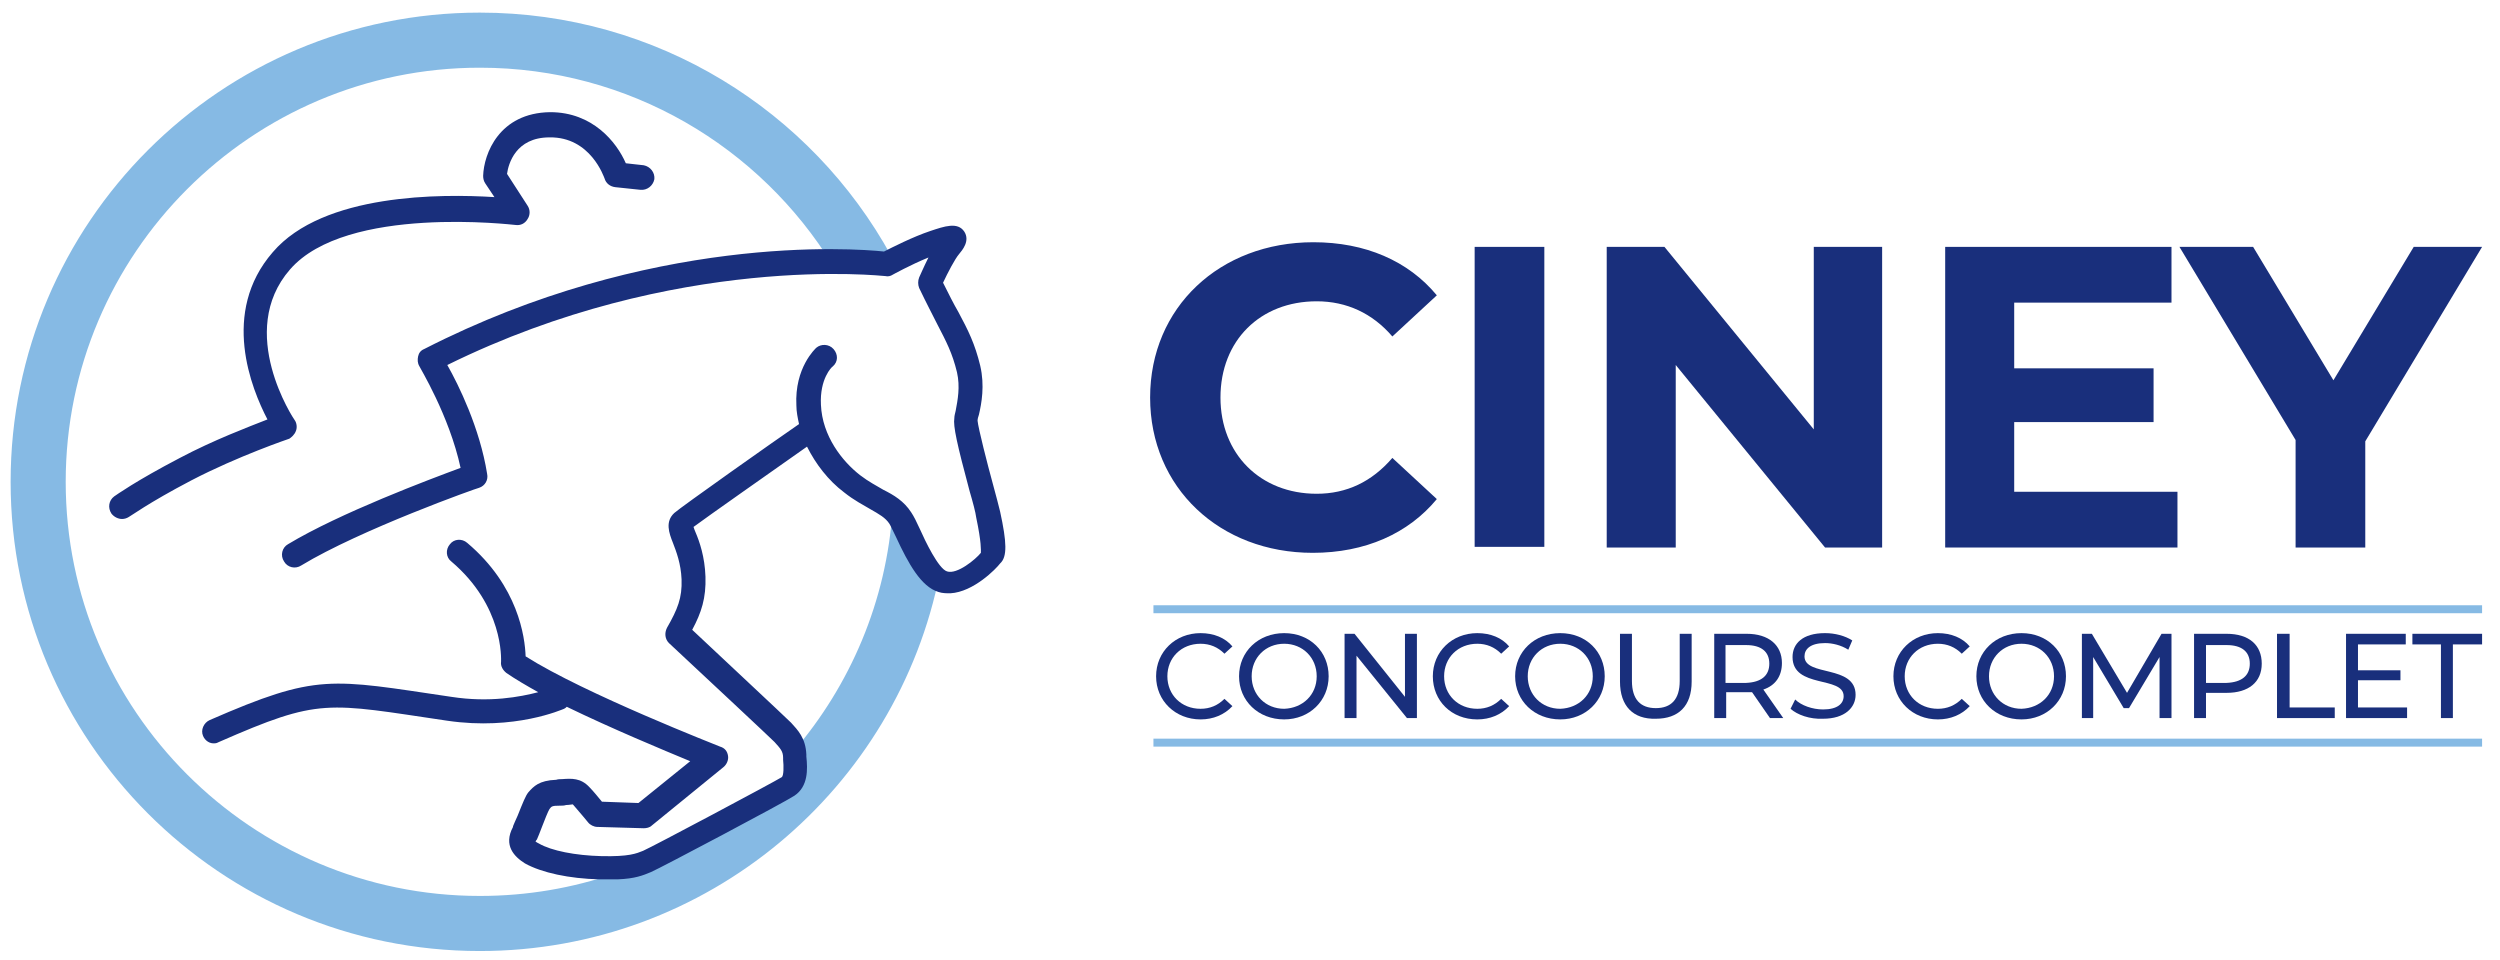
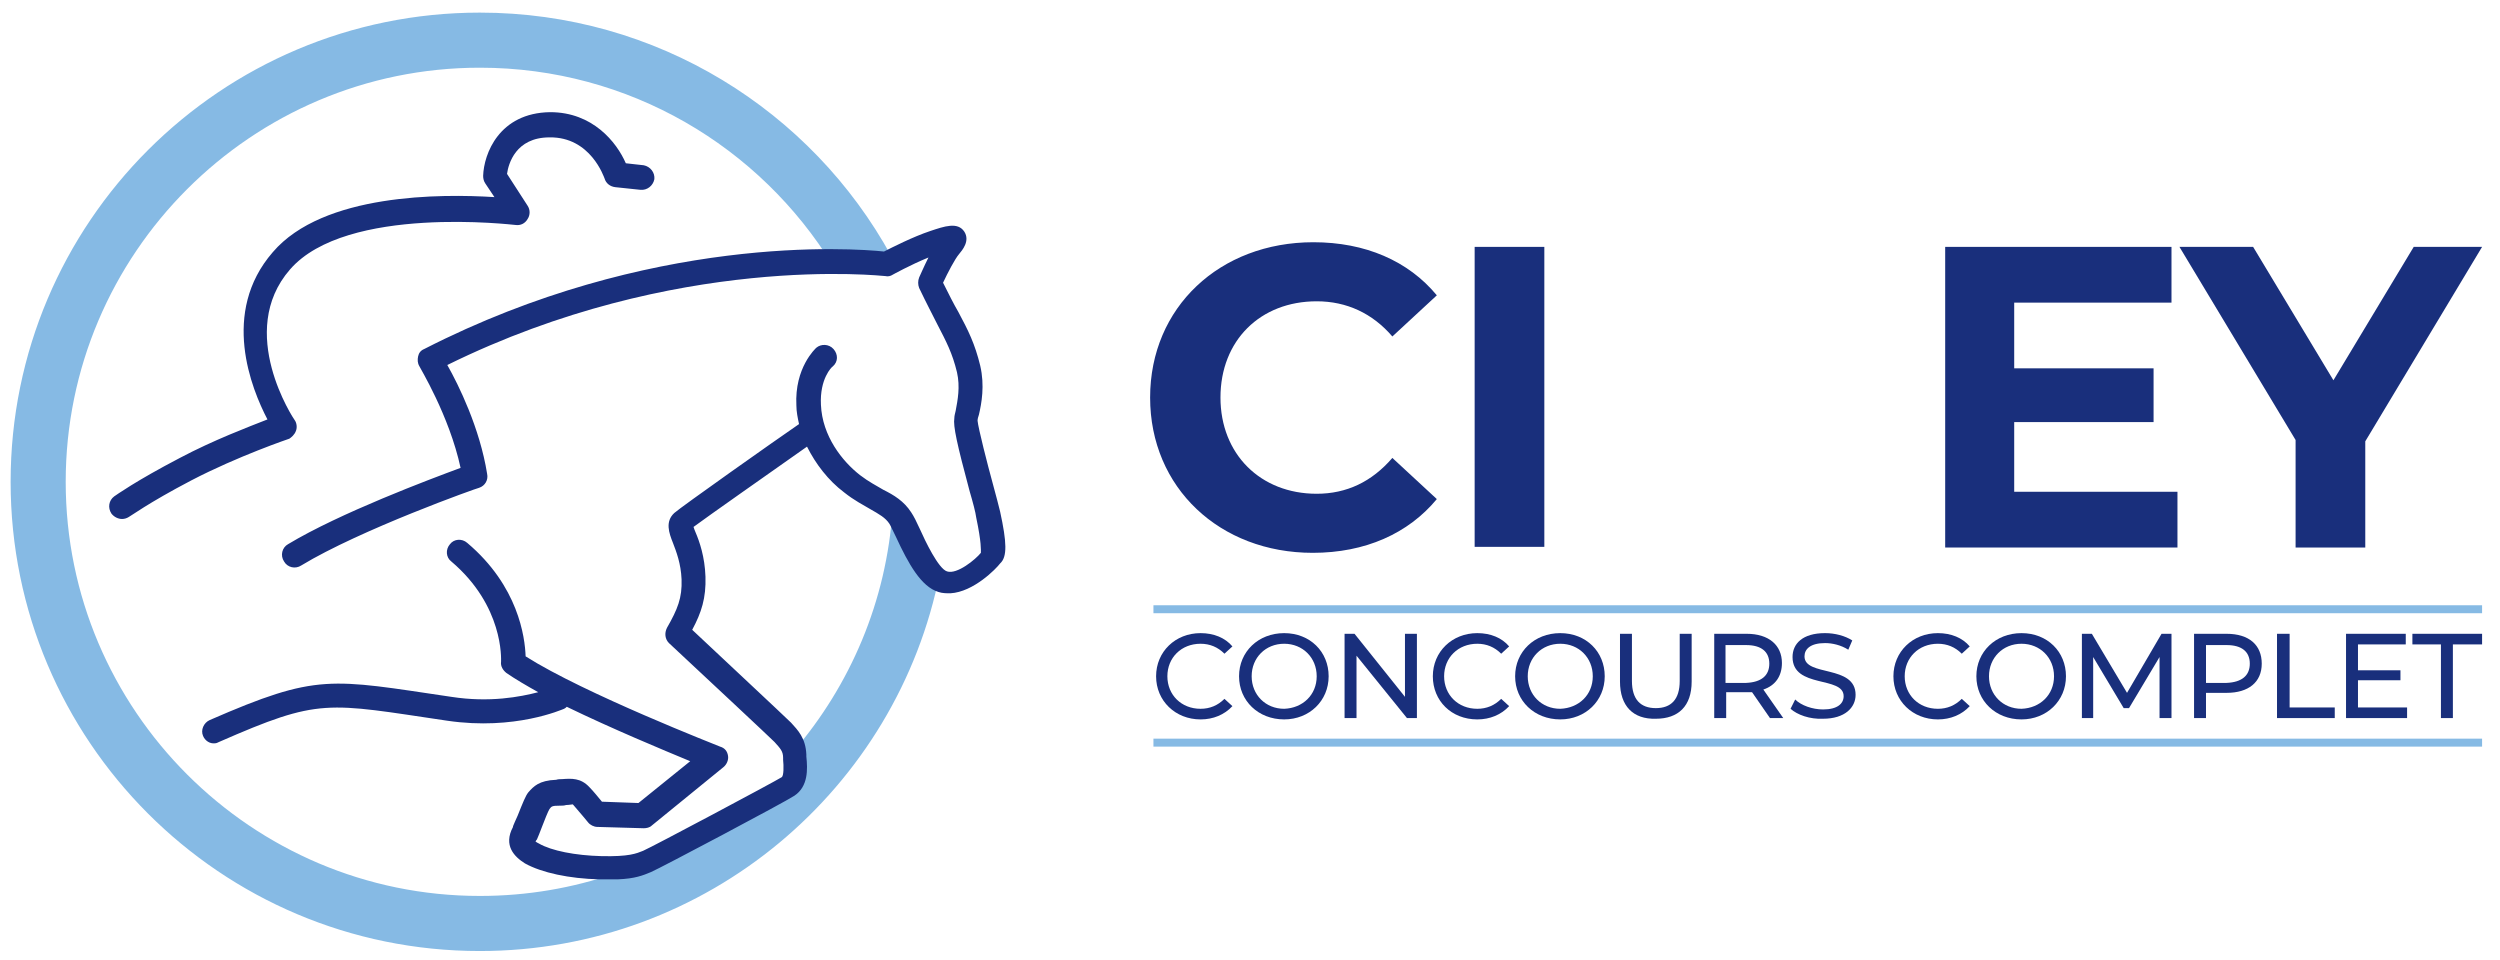
<svg xmlns="http://www.w3.org/2000/svg" version="1.1" id="Layer_1" x="0px" y="0px" viewBox="0 0 376.7 144.7" style="enable-background:new 0 0 376.7 144.7;" xml:space="preserve">
  <style type="text/css">
	.st0{fill:#86BAE4;}
	.st1{fill:#192F7C;}
</style>
  <path class="st0" d="M135.3,77.4l-0.8-0.7c-0.9,13.9-6.4,26.6-15,36.6l0.1,0.1v5.2l-24.5,13h-2.4c-6.4,2.2-13.2,3.4-20.4,3.4  c-34.4,0-62.4-28-62.4-62.4s28-62.4,62.4-62.4c22.5,0,42.2,11.9,53.2,29.8l8.8-1.4c-12-21.9-35.3-36.7-62-36.7  c-39,0-70.7,31.6-70.7,70.7c0,39,31.6,70.7,70.7,70.7c34.3,0,62.9-24.5,69.3-56.9L135.3,77.4z" />
  <path class="st1" d="M174.2,101.9c0-3.7,2.9-6.5,6.7-6.5c2,0,3.7,0.7,4.8,2l-1.2,1.1c-1-1-2.2-1.5-3.6-1.5c-2.9,0-5,2.1-5,4.9  c0,2.8,2.1,4.9,5,4.9c1.4,0,2.6-0.5,3.6-1.5l1.2,1.1c-1.2,1.3-2.9,2-4.8,2C177.1,108.4,174.2,105.6,174.2,101.9" />
  <path class="st1" d="M186.7,101.9c0-3.7,2.9-6.5,6.8-6.5c3.9,0,6.7,2.8,6.7,6.5s-2.9,6.5-6.7,6.5  C189.6,108.4,186.7,105.6,186.7,101.9 M198.4,101.9c0-2.8-2.1-4.9-4.9-4.9c-2.8,0-4.9,2.1-4.9,4.9c0,2.8,2.1,4.9,4.9,4.9  C196.3,106.7,198.4,104.7,198.4,101.9" />
  <polygon class="st1" points="213.5,95.5 213.5,108.2 212,108.2 204.4,98.8 204.4,108.2 202.6,108.2 202.6,95.5 204.1,95.5   211.7,105 211.7,95.5 " />
  <path class="st1" d="M215.9,101.9c0-3.7,2.9-6.5,6.7-6.5c2,0,3.7,0.7,4.8,2l-1.2,1.1c-1-1-2.2-1.5-3.6-1.5c-2.9,0-5,2.1-5,4.9  c0,2.8,2.1,4.9,5,4.9c1.4,0,2.6-0.5,3.6-1.5l1.2,1.1c-1.2,1.3-2.9,2-4.8,2C218.7,108.4,215.9,105.6,215.9,101.9" />
  <path class="st1" d="M228.3,101.9c0-3.7,2.9-6.5,6.8-6.5s6.7,2.8,6.7,6.5s-2.9,6.5-6.7,6.5C231.2,108.4,228.3,105.6,228.3,101.9   M240,101.9c0-2.8-2.1-4.9-4.9-4.9s-4.9,2.1-4.9,4.9c0,2.8,2.1,4.9,4.9,4.9C237.9,106.7,240,104.7,240,101.9" />
  <path class="st1" d="M244.1,102.7v-7.2h1.8v7.1c0,2.8,1.3,4.1,3.6,4.1s3.6-1.3,3.6-4.1v-7.1h1.8v7.2c0,3.7-2,5.6-5.4,5.6  C246.1,108.4,244.1,106.4,244.1,102.7" />
  <path class="st1" d="M266.7,108.2l-2.7-3.9c-0.3,0-0.5,0-0.8,0h-3.1v3.9h-1.8V95.5h4.9c3.3,0,5.3,1.7,5.3,4.4c0,2-1,3.4-2.8,4l3,4.3  H266.7z M266.6,100c0-1.8-1.2-2.8-3.5-2.8H260v5.7h3.1C265.4,102.8,266.6,101.8,266.6,100" />
  <path class="st1" d="M269.8,106.8l0.7-1.4c0.9,0.9,2.6,1.5,4.2,1.5c2.2,0,3.1-0.9,3.1-2c0-3.1-7.7-1.1-7.7-5.9c0-2,1.5-3.6,4.9-3.6  c1.5,0,3,0.4,4.1,1.1l-0.6,1.4c-1.1-0.7-2.4-1-3.5-1c-2.2,0-3.1,0.9-3.1,2c0,3.1,7.7,1.2,7.7,5.8c0,1.9-1.6,3.6-4.9,3.6  C272.7,108.4,270.8,107.7,269.8,106.8" />
  <path class="st1" d="M285.3,101.9c0-3.7,2.9-6.5,6.7-6.5c2,0,3.7,0.7,4.8,2l-1.2,1.1c-1-1-2.2-1.5-3.6-1.5c-2.9,0-5,2.1-5,4.9  c0,2.8,2.1,4.9,5,4.9c1.4,0,2.6-0.5,3.6-1.5l1.2,1.1c-1.2,1.3-2.9,2-4.8,2C288.2,108.4,285.3,105.6,285.3,101.9" />
  <path class="st1" d="M297.8,101.9c0-3.7,2.9-6.5,6.8-6.5s6.7,2.8,6.7,6.5s-2.9,6.5-6.7,6.5C300.7,108.4,297.8,105.6,297.8,101.9   M309.5,101.9c0-2.8-2.1-4.9-4.9-4.9s-4.9,2.1-4.9,4.9c0,2.8,2.1,4.9,4.9,4.9C307.4,106.7,309.5,104.7,309.5,101.9" />
  <polygon class="st1" points="325.4,108.2 325.4,99 320.8,106.7 320,106.7 315.4,99 315.4,108.2 313.7,108.2 313.7,95.5 315.2,95.5   320.5,104.4 325.7,95.5 327.2,95.5 327.2,108.2 " />
  <path class="st1" d="M340.8,100c0,2.8-2,4.4-5.3,4.4h-3.1v3.8h-1.8V95.5h4.9C338.9,95.5,340.8,97.2,340.8,100 M339,100  c0-1.8-1.2-2.8-3.5-2.8h-3.1v5.7h3.1C337.8,102.8,339,101.8,339,100" />
  <polygon class="st1" points="343.1,95.5 345,95.5 345,106.6 351.8,106.6 351.8,108.2 343.1,108.2 " />
  <polygon class="st1" points="362.7,106.6 362.7,108.2 353.5,108.2 353.5,95.5 362.5,95.5 362.5,97.1 355.3,97.1 355.3,101   361.7,101 361.7,102.5 355.3,102.5 355.3,106.6 " />
  <polygon class="st1" points="367.8,97.1 363.5,97.1 363.5,95.5 374,95.5 374,97.1 369.6,97.1 369.6,108.2 367.8,108.2 " />
  <path class="st1" d="M173.3,59.9c0-13.6,10.5-23.4,24.6-23.4c7.8,0,14.3,2.8,18.6,8l-6.7,6.2c-3-3.5-6.9-5.3-11.4-5.3  c-8.5,0-14.5,5.9-14.5,14.5c0,8.5,6,14.5,14.5,14.5c4.5,0,8.3-1.8,11.4-5.4l6.7,6.2c-4.3,5.2-10.8,8.1-18.7,8.1  C183.8,83.3,173.3,73.5,173.3,59.9" />
  <rect x="222.2" y="37.2" class="st1" width="10.5" height="45.2" />
-   <polygon class="st1" points="283.6,37.2 283.6,82.5 275,82.5 252.5,55 252.5,82.5 242.1,82.5 242.1,37.2 250.8,37.2 273.3,64.7   273.3,37.2 " />
  <polygon class="st1" points="328.1,74.1 328.1,82.5 293.1,82.5 293.1,37.2 327.2,37.2 327.2,45.6 303.5,45.6 303.5,55.5 324.5,55.5   324.5,63.6 303.5,63.6 303.5,74.1 " />
  <polygon class="st1" points="356.4,66.5 356.4,82.5 345.9,82.5 345.9,66.3 328.4,37.2 339.5,37.2 351.6,57.3 363.7,37.2 374,37.2   " />
  <rect x="173.8" y="91.2" class="st0" width="200.2" height="1.2" />
  <rect x="173.8" y="111.3" class="st0" width="200.2" height="1.2" />
  <path class="st1" d="M44.6,64.9c0.2-0.5,0.1-1.2-0.2-1.6c-0.1-0.1-8.9-13.3-0.7-22.7c8.5-9.8,33.8-6.7,34-6.7  c0.7,0.1,1.4-0.2,1.8-0.9c0.4-0.6,0.4-1.4,0-2l-3.1-4.8c0.2-1.5,1.3-5.5,6.4-5.5c6.2-0.1,8.2,6,8.3,6.2c0.2,0.7,0.8,1.2,1.6,1.3  l3.8,0.4c1,0.1,1.9-0.6,2.1-1.6c0.1-1-0.6-1.9-1.6-2.1l-2.7-0.3c-1.4-3.2-5-7.7-11.4-7.7c-7.7,0.1-10,6.3-10.1,9.6  c0,0.4,0.1,0.8,0.3,1.1l1.4,2.1c-7.9-0.5-25.8-0.6-33.4,8.3c-7.9,9.1-3.2,20.6-0.8,25.2c-2.8,1.1-8.1,3.1-13.2,5.8  c-6.7,3.5-9.6,5.6-9.9,5.8c-0.8,0.6-1,1.7-0.4,2.6c0.4,0.5,1,0.8,1.6,0.8c0.3,0,0.7-0.1,1-0.3c0.1,0,2.9-2.1,9.4-5.5  c7.1-3.7,14.8-6.3,14.8-6.3C43.9,65.9,44.4,65.5,44.6,64.9 M150.7,77.1c-0.2-0.8-0.6-2.4-1.1-4.2c-0.8-2.9-2.2-8.4-2.3-9.5  c0-0.3,0.1-0.6,0.2-0.9c0.4-1.7,0.9-4.4,0.2-7.4c-0.8-3.3-1.8-5.3-3.3-8.1c-0.7-1.2-1.4-2.6-2.3-4.4c0.7-1.5,1.8-3.6,2.4-4.3  c0.5-0.6,1.7-2,0.8-3.4c-1-1.5-3-0.8-5.1-0.1c-2.7,0.9-5.8,2.5-7,3.1c-4.7-0.5-35.3-2.7-69.3,14.7c-0.5,0.2-0.8,0.6-0.9,1.1  s-0.1,1,0.2,1.5c0,0.1,4.5,7.4,6.2,15.3c-4.6,1.7-18.2,6.8-26,11.5c-0.9,0.5-1.2,1.7-0.6,2.6c0.5,0.9,1.7,1.2,2.6,0.6  c8.9-5.4,26.6-11.7,26.8-11.7c0.9-0.3,1.4-1.2,1.2-2.1c-1.1-6.9-4.3-13.4-6-16.4c34.5-17,65.7-13.4,66-13.4c0.4,0.1,0.8,0,1.1-0.2  c0,0,2.7-1.5,5.4-2.6c-0.7,1.4-1.3,2.8-1.4,3c-0.2,0.5-0.2,1.1,0,1.6c1.1,2.3,2,4,2.7,5.4c1.4,2.7,2.3,4.4,3,7.3  c0.5,2.2,0.1,4.2-0.2,5.8c-0.1,0.4-0.2,0.8-0.2,1.1c-0.2,1.2,0.4,3.9,2.3,11c0.5,1.7,0.9,3.2,1,4c0.8,3.8,0.7,4.9,0.7,5.3  c-0.8,1-3.6,3.3-5.1,2.8c-1.3-0.4-3.3-4.6-4.1-6.4c-0.5-1.1-0.9-1.9-1.3-2.5c-1.1-1.7-2.6-2.6-4.2-3.4c-1-0.6-2.2-1.2-3.5-2.2  c-2.7-2.1-5.7-5.9-5.9-10.6c-0.2-3.9,1.6-5.7,1.8-5.8c0.8-0.7,0.8-1.8,0.1-2.6s-1.9-0.8-2.6-0.2c-0.1,0.1-3.3,3-3,8.7  c0,0.9,0.2,1.9,0.4,2.8c-3.5,2.4-17.8,12.5-18.8,13.4c-1.4,1.3-0.8,3-0.2,4.5c0.5,1.3,1.2,3.1,1.3,5.5c0.1,2.8-0.6,4.5-2.2,7.3  c-0.4,0.8-0.3,1.7,0.3,2.3c6,5.6,15.1,14.1,15.9,14.9c0.9,1,1.3,1.4,1.3,2.4v0.3c0.1,0.9,0.1,2.4-0.2,2.6  c-1.1,0.7-19.5,10.5-20.9,11.1c-1,0.4-2.1,0.9-6.3,0.8c-3.9-0.1-7.5-0.8-9.4-1.9c-0.2-0.1-0.4-0.2-0.5-0.3c0-0.1,0.1-0.1,0.1-0.2  l0.1-0.1c0.2-0.4,0.4-1,0.8-2c0.3-0.8,0.9-2.3,1.1-2.6c0.3-0.4,0.4-0.5,1.5-0.5c0.4,0,0.7,0,1-0.1c0.4,0,0.9-0.1,1-0.1  c0,0,0,0,0.1,0.1c0.8,0.9,2.2,2.6,2.2,2.6c0.3,0.4,0.9,0.7,1.4,0.7l7,0.2c0.4,0,0.9-0.1,1.2-0.4l10.8-8.8c0.5-0.4,0.8-1.1,0.7-1.7  c-0.1-0.7-0.5-1.2-1.2-1.4c-0.2-0.1-20.5-8-29.3-13.6c-0.1-2.9-1.1-10.6-8.8-17.1c-0.8-0.7-2-0.6-2.6,0.2c-0.7,0.8-0.6,2,0.2,2.6  c7.9,6.7,7.5,14.7,7.5,15.1c-0.1,0.7,0.3,1.3,0.8,1.7c1.3,0.9,3,1.9,4.8,2.9c-2.7,0.7-7.3,1.6-13.1,0.7c-18.3-2.7-20.1-3.6-36.4,3.5  c-0.9,0.4-1.4,1.5-1,2.4c0.3,0.7,1,1.2,1.8,1.1c0.2,0,0.4-0.1,0.6-0.2c15.3-6.7,16.1-5.9,34.4-3.2c10.2,1.5,17.3-1.7,17.6-1.8  c0.2-0.1,0.3-0.2,0.4-0.3c6.8,3.3,14.5,6.5,18.6,8.2l-7.8,6.3l-5.5-0.2c-0.5-0.6-1.3-1.6-1.9-2.2c-1.3-1.4-2.7-1.3-4.1-1.2  c-0.3,0-0.6,0-0.9,0.1c-2.6,0.1-3.4,1-4.2,1.9c-0.4,0.5-0.8,1.5-1.6,3.5c-0.3,0.6-0.6,1.4-0.7,1.6v0.1c-1.5,2.8,0.2,4.5,1.8,5.5  c2.5,1.4,6.7,2.3,11.2,2.4c1.1,0,2,0,2.8,0c2.6-0.1,3.8-0.6,5-1.1c1.4-0.6,20.1-10.5,21.6-11.5c2.1-1.4,2-4,1.8-5.9v-0.3  c-0.1-2.5-1.3-3.7-2.3-4.8c-0.9-0.9-11.4-10.7-14.9-14c1.4-2.6,2.1-4.8,2-8c-0.1-3-0.9-5.3-1.5-6.7c-0.1-0.2-0.2-0.5-0.3-0.8  c2.3-1.7,11-7.8,17.1-12.1c1.3,2.6,3.2,5.1,5.6,6.9c1.5,1.2,2.9,1.9,3.9,2.5c1.4,0.8,2.3,1.3,2.9,2.2c0.2,0.3,0.6,1.2,1,2  c1.9,4.1,3.8,7.5,6.4,8.3c0.6,0.2,1.2,0.2,1.8,0.2c3.5-0.2,6.9-3.7,7.5-4.5C151.8,83.9,151.7,81.7,150.7,77.1" />
</svg>